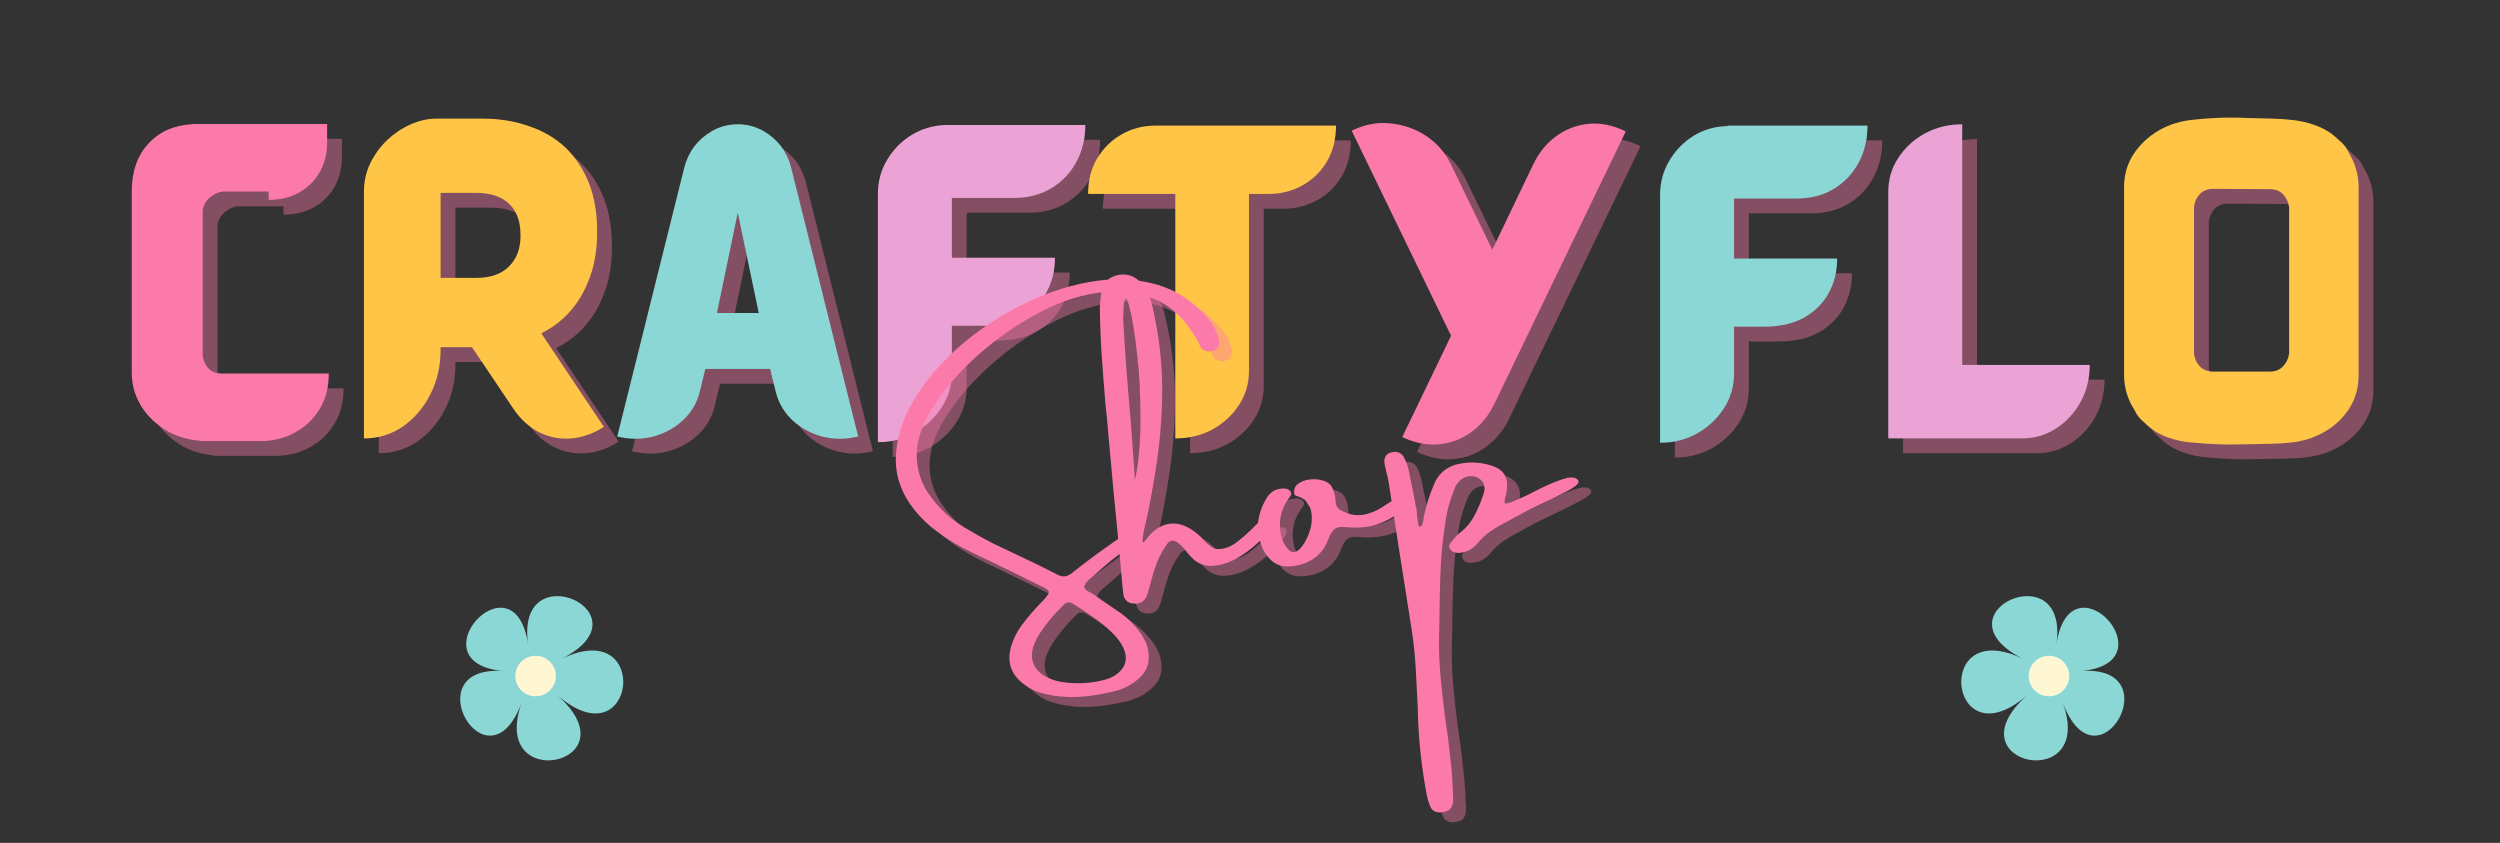
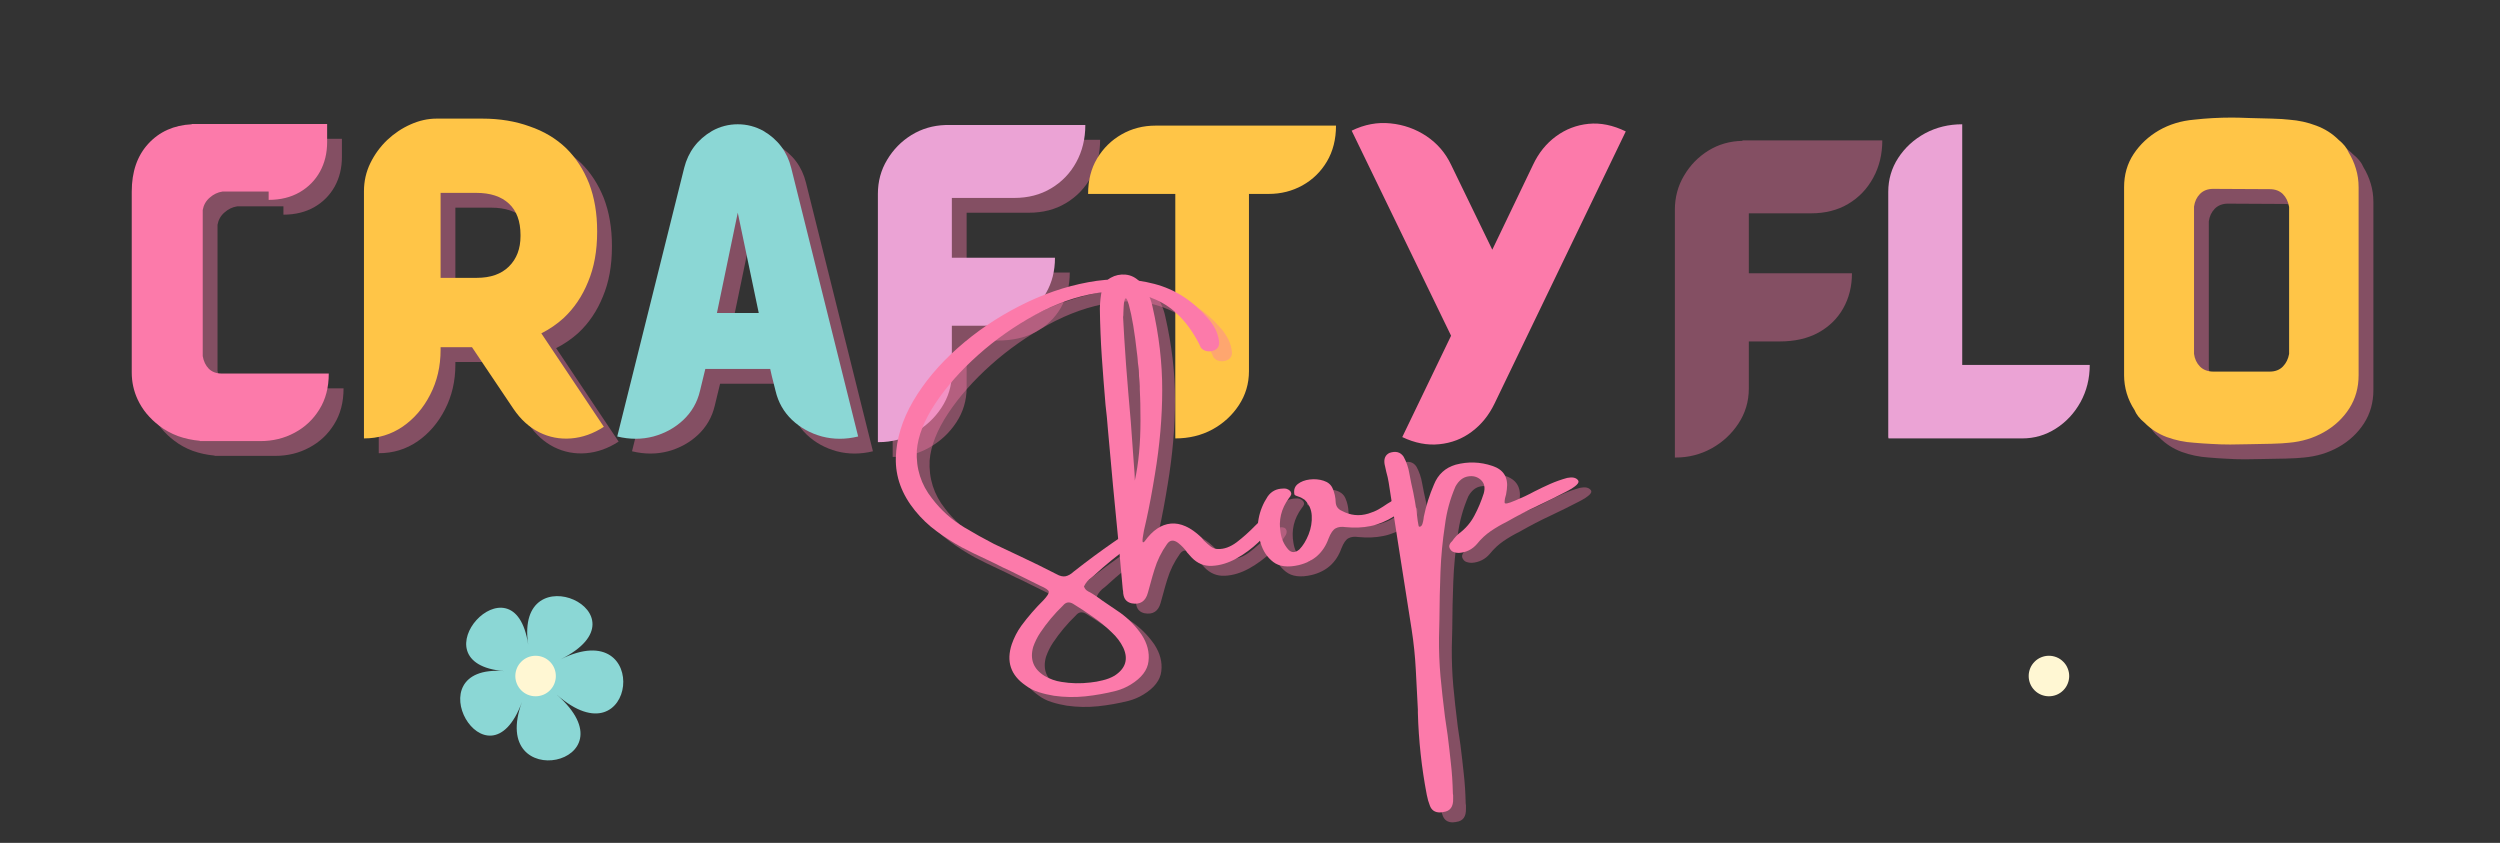
<svg xmlns="http://www.w3.org/2000/svg" version="1.0" preserveAspectRatio="xMidYMid meet" height="118" viewBox="0 0 262.5 88.5" zoomAndPan="magnify" width="350">
  <rect x="0" y="0" width="262.5" height="88.5" fill="#333333" stroke="none" />
  <defs>
    <g />
  </defs>
  <g fill-opacity="0.4" fill="#fc7aaa">
    <g transform="translate(14.058, 47.696)">
      <g>
        <path d="M 1.938 -4.219 C 1.531 -5.102 1.328 -6.039 1.328 -7.031 L 1.328 -25.922 C 1.328 -25.941 1.328 -25.957 1.328 -25.969 C 1.328 -25.988 1.328 -26.008 1.328 -26.031 C 1.328 -28.113 1.906 -29.785 3.062 -31.047 C 4.227 -32.316 5.75 -33 7.625 -33.094 L 7.625 -33.125 L 21.844 -33.125 L 21.844 -31.219 C 21.844 -30.07 21.594 -29.039 21.094 -28.125 C 20.594 -27.219 19.879 -26.492 18.953 -25.953 C 18.023 -25.422 16.941 -25.156 15.703 -25.156 L 15.703 -26.031 L 10.859 -26.031 C 10.359 -25.957 9.91 -25.742 9.516 -25.391 C 9.117 -25.047 8.875 -24.613 8.781 -24.094 C 8.781 -23.977 8.781 -23.875 8.781 -23.781 L 8.781 -21.5 C 8.781 -21.406 8.781 -21.285 8.781 -21.141 L 8.781 -8.75 C 8.875 -8.207 9.086 -7.766 9.422 -7.422 C 9.766 -7.086 10.219 -6.922 10.781 -6.922 L 22.016 -6.922 C 22.016 -5.461 21.688 -4.207 21.031 -3.156 C 20.383 -2.102 19.516 -1.285 18.422 -0.703 C 17.336 -0.117 16.141 0.172 14.828 0.172 L 8.5 0.172 L 8.469 0.141 C 7.664 0.066 6.898 -0.098 6.172 -0.359 C 5.453 -0.629 4.801 -0.988 4.219 -1.438 C 3.727 -1.812 3.285 -2.234 2.891 -2.703 C 2.504 -3.172 2.188 -3.676 1.938 -4.219 Z M 1.938 -4.219" />
      </g>
    </g>
  </g>
  <g fill-opacity="1" fill="#fc7aaa">
    <g transform="translate(12.505, 46.143)">
      <g>
        <path d="M 1.938 -4.219 C 1.531 -5.102 1.328 -6.039 1.328 -7.031 L 1.328 -25.922 C 1.328 -25.941 1.328 -25.957 1.328 -25.969 C 1.328 -25.988 1.328 -26.008 1.328 -26.031 C 1.328 -28.113 1.906 -29.785 3.062 -31.047 C 4.227 -32.316 5.75 -33 7.625 -33.094 L 7.625 -33.125 L 21.844 -33.125 L 21.844 -31.219 C 21.844 -30.07 21.594 -29.039 21.094 -28.125 C 20.594 -27.219 19.879 -26.492 18.953 -25.953 C 18.023 -25.422 16.941 -25.156 15.703 -25.156 L 15.703 -26.031 L 10.859 -26.031 C 10.359 -25.957 9.91 -25.742 9.516 -25.391 C 9.117 -25.047 8.875 -24.613 8.781 -24.094 C 8.781 -23.977 8.781 -23.875 8.781 -23.781 L 8.781 -21.5 C 8.781 -21.406 8.781 -21.285 8.781 -21.141 L 8.781 -8.75 C 8.875 -8.207 9.086 -7.766 9.422 -7.422 C 9.766 -7.086 10.219 -6.922 10.781 -6.922 L 22.016 -6.922 C 22.016 -5.461 21.688 -4.207 21.031 -3.156 C 20.383 -2.102 19.516 -1.285 18.422 -0.703 C 17.336 -0.117 16.141 0.172 14.828 0.172 L 8.5 0.172 L 8.469 0.141 C 7.664 0.066 6.898 -0.098 6.172 -0.359 C 5.453 -0.629 4.801 -0.988 4.219 -1.438 C 3.727 -1.812 3.285 -2.234 2.891 -2.703 C 2.504 -3.172 2.188 -3.676 1.938 -4.219 Z M 1.938 -4.219" />
      </g>
    </g>
  </g>
  <g fill-opacity="0.4" fill="#fc7aaa">
    <g transform="translate(38.331, 47.696)">
      <g>
        <path d="M 20.062 -11.141 L 26.625 -1.328 C 25.52 -0.609 24.375 -0.203 23.188 -0.109 C 22.008 -0.016 20.895 -0.227 19.844 -0.75 C 18.789 -1.281 17.891 -2.098 17.141 -3.203 L 12.781 -9.688 L 9.484 -9.688 L 9.484 -9.406 C 9.484 -7.676 9.117 -6.109 8.391 -4.703 C 7.672 -3.297 6.707 -2.176 5.5 -1.344 C 4.289 -0.52 2.938 -0.109 1.438 -0.109 L 1.438 -26.062 C 1.438 -27.113 1.66 -28.098 2.109 -29.016 C 2.555 -29.93 3.145 -30.738 3.875 -31.438 C 4.613 -32.133 5.43 -32.68 6.328 -33.078 C 7.234 -33.484 8.145 -33.688 9.062 -33.688 L 13.875 -33.688 C 15.695 -33.688 17.348 -33.414 18.828 -32.875 C 20.328 -32.363 21.602 -31.602 22.656 -30.594 C 23.688 -29.582 24.492 -28.344 25.078 -26.875 C 25.641 -25.395 25.922 -23.734 25.922 -21.891 L 25.922 -21.781 C 25.922 -19.789 25.602 -18.047 24.969 -16.547 C 24.363 -15.047 23.508 -13.781 22.406 -12.75 C 21.707 -12.113 20.926 -11.578 20.062 -11.141 Z M 9.484 -16.969 L 13.281 -16.969 C 14.727 -16.969 15.852 -17.363 16.656 -18.156 C 17.469 -18.957 17.875 -20.023 17.875 -21.359 L 17.875 -21.469 C 17.875 -22.914 17.469 -24.016 16.656 -24.766 C 15.852 -25.516 14.711 -25.891 13.234 -25.891 L 9.484 -25.891 Z M 9.484 -16.969" />
      </g>
    </g>
  </g>
  <g fill-opacity="1" fill="#ffc547">
    <g transform="translate(36.778, 46.143)">
      <g>
        <path d="M 20.062 -11.141 L 26.625 -1.328 C 25.52 -0.609 24.375 -0.203 23.188 -0.109 C 22.008 -0.016 20.895 -0.227 19.844 -0.75 C 18.789 -1.281 17.891 -2.098 17.141 -3.203 L 12.781 -9.688 L 9.484 -9.688 L 9.484 -9.406 C 9.484 -7.676 9.117 -6.109 8.391 -4.703 C 7.672 -3.297 6.707 -2.176 5.5 -1.344 C 4.289 -0.52 2.938 -0.109 1.438 -0.109 L 1.438 -26.062 C 1.438 -27.113 1.66 -28.098 2.109 -29.016 C 2.555 -29.93 3.145 -30.738 3.875 -31.438 C 4.613 -32.133 5.43 -32.68 6.328 -33.078 C 7.234 -33.484 8.145 -33.688 9.062 -33.688 L 13.875 -33.688 C 15.695 -33.688 17.348 -33.414 18.828 -32.875 C 20.328 -32.363 21.602 -31.602 22.656 -30.594 C 23.688 -29.582 24.492 -28.344 25.078 -26.875 C 25.641 -25.395 25.922 -23.734 25.922 -21.891 L 25.922 -21.781 C 25.922 -19.789 25.602 -18.047 24.969 -16.547 C 24.363 -15.047 23.508 -13.781 22.406 -12.75 C 21.707 -12.113 20.926 -11.578 20.062 -11.141 Z M 9.484 -16.969 L 13.281 -16.969 C 14.727 -16.969 15.852 -17.363 16.656 -18.156 C 17.469 -18.957 17.875 -20.023 17.875 -21.359 L 17.875 -21.469 C 17.875 -22.914 17.469 -24.016 16.656 -24.766 C 15.852 -25.516 14.711 -25.891 13.234 -25.891 L 9.484 -25.891 Z M 9.484 -16.969" />
      </g>
    </g>
  </g>
  <g fill-opacity="0.4" fill="#fc7aaa">
    <g transform="translate(66.158, 47.696)">
      <g>
        <path d="M 18.469 -28.516 L 25.5 -0.312 C 24.188 0.008 22.922 0.008 21.703 -0.312 C 20.484 -0.645 19.438 -1.223 18.562 -2.047 C 17.688 -2.879 17.109 -3.895 16.828 -5.094 L 16.438 -6.641 L 16.266 -7.406 L 9.453 -7.406 L 9.266 -6.641 L 8.891 -5.094 C 8.609 -3.895 8.023 -2.879 7.141 -2.047 C 6.266 -1.223 5.219 -0.645 4 -0.312 C 2.781 0.008 1.516 0.008 0.203 -0.312 L 7.234 -28.516 C 7.66 -30.203 8.633 -31.492 10.156 -32.391 C 11 -32.859 11.898 -33.094 12.859 -33.094 C 13.816 -33.094 14.719 -32.859 15.562 -32.391 C 17.082 -31.492 18.051 -30.203 18.469 -28.516 Z M 10.672 -13.281 L 15.062 -13.281 L 12.859 -23.812 Z M 10.672 -13.281" />
      </g>
    </g>
  </g>
  <g fill-opacity="1" fill="#8bd7d5">
    <g transform="translate(64.606, 46.143)">
      <g>
        <path d="M 18.469 -28.516 L 25.5 -0.312 C 24.188 0.008 22.922 0.008 21.703 -0.312 C 20.484 -0.645 19.438 -1.223 18.562 -2.047 C 17.688 -2.879 17.109 -3.895 16.828 -5.094 L 16.438 -6.641 L 16.266 -7.406 L 9.453 -7.406 L 9.266 -6.641 L 8.891 -5.094 C 8.609 -3.895 8.023 -2.879 7.141 -2.047 C 6.266 -1.223 5.219 -0.645 4 -0.312 C 2.781 0.008 1.516 0.008 0.203 -0.312 L 7.234 -28.516 C 7.66 -30.203 8.633 -31.492 10.156 -32.391 C 11 -32.859 11.898 -33.094 12.859 -33.094 C 13.816 -33.094 14.719 -32.859 15.562 -32.391 C 17.082 -31.492 18.051 -30.203 18.469 -28.516 Z M 10.672 -13.281 L 15.062 -13.281 L 12.859 -23.812 Z M 10.672 -13.281" />
      </g>
    </g>
  </g>
  <g fill-opacity="0.4" fill="#fc7aaa">
    <g transform="translate(91.981, 47.696)">
      <g>
        <path d="M 9.516 -25.359 L 9.516 -19.078 L 20.344 -19.078 C 20.344 -17.691 20.031 -16.457 19.406 -15.375 C 18.781 -14.301 17.906 -13.457 16.781 -12.844 C 15.664 -12.238 14.32 -11.938 12.75 -11.938 L 9.516 -11.938 L 9.516 -6.984 C 9.516 -5.648 9.148 -4.43 8.422 -3.328 C 7.703 -2.234 6.758 -1.359 5.594 -0.703 C 4.438 -0.047 3.191 0.281 1.859 0.281 L 1.75 0.281 L 1.75 -25.781 C 1.75 -27.094 2.07 -28.285 2.719 -29.359 C 3.363 -30.441 4.219 -31.312 5.281 -31.969 C 6.352 -32.625 7.539 -32.973 8.844 -33.016 L 23.531 -33.016 C 23.531 -31.566 23.211 -30.266 22.578 -29.109 C 21.953 -27.961 21.078 -27.051 19.953 -26.375 C 18.828 -25.695 17.523 -25.359 16.047 -25.359 Z M 9.516 -25.359" />
      </g>
    </g>
  </g>
  <g fill-opacity="1" fill="#eba3d5">
    <g transform="translate(90.428, 46.143)">
      <g>
        <path d="M 9.516 -25.359 L 9.516 -19.078 L 20.344 -19.078 C 20.344 -17.691 20.031 -16.457 19.406 -15.375 C 18.781 -14.301 17.906 -13.457 16.781 -12.844 C 15.664 -12.238 14.32 -11.938 12.75 -11.938 L 9.516 -11.938 L 9.516 -6.984 C 9.516 -5.648 9.148 -4.43 8.422 -3.328 C 7.703 -2.234 6.758 -1.359 5.594 -0.703 C 4.438 -0.047 3.191 0.281 1.859 0.281 L 1.75 0.281 L 1.75 -25.781 C 1.75 -27.094 2.07 -28.285 2.719 -29.359 C 3.363 -30.441 4.219 -31.312 5.281 -31.969 C 6.352 -32.625 7.539 -32.973 8.844 -33.016 L 23.531 -33.016 C 23.531 -31.566 23.211 -30.266 22.578 -29.109 C 21.953 -27.961 21.078 -27.051 19.953 -26.375 C 18.828 -25.695 17.523 -25.359 16.047 -25.359 Z M 9.516 -25.359" />
      </g>
    </g>
  </g>
  <g fill-opacity="0.4" fill="#fc7aaa">
    <g transform="translate(115.974, 47.696)">
      <g>
-         <path d="M 6.922 -32.953 L 25.859 -32.953 C 25.859 -31.516 25.539 -30.258 24.906 -29.188 C 24.27 -28.113 23.41 -27.273 22.328 -26.672 C 21.254 -26.078 20.078 -25.781 18.797 -25.781 L 16.719 -25.781 L 16.719 -7.172 C 16.719 -5.859 16.363 -4.664 15.656 -3.594 C 14.957 -2.531 14.031 -1.68 12.875 -1.047 C 11.719 -0.422 10.422 -0.109 8.984 -0.109 L 8.984 -25.781 L -0.172 -25.781 C -0.172 -27.207 0.145 -28.453 0.781 -29.516 C 1.426 -30.586 2.281 -31.426 3.344 -32.031 C 4.414 -32.645 5.609 -32.953 6.922 -32.953 Z M 6.922 -32.953" />
-       </g>
+         </g>
    </g>
  </g>
  <g fill-opacity="1" fill="#ffc547">
    <g transform="translate(114.422, 46.143)">
      <g>
        <path d="M 6.922 -32.953 L 25.859 -32.953 C 25.859 -31.516 25.539 -30.258 24.906 -29.188 C 24.27 -28.113 23.41 -27.273 22.328 -26.672 C 21.254 -26.078 20.078 -25.781 18.797 -25.781 L 16.719 -25.781 L 16.719 -7.172 C 16.719 -5.859 16.363 -4.664 15.656 -3.594 C 14.957 -2.531 14.031 -1.68 12.875 -1.047 C 11.719 -0.422 10.422 -0.109 8.984 -0.109 L 8.984 -25.781 L -0.172 -25.781 C -0.172 -27.207 0.145 -28.453 0.781 -29.516 C 1.426 -30.586 2.281 -31.426 3.344 -32.031 C 4.414 -32.645 5.609 -32.953 6.922 -32.953 Z M 6.922 -32.953" />
      </g>
    </g>
  </g>
  <g fill-opacity="0.4" fill="#fc7aaa">
    <g transform="translate(141.727, 47.696)">
      <g>
-         <path d="M 20.797 -28.844 C 21.379 -30.082 22.18 -31.078 23.203 -31.828 C 24.223 -32.578 25.363 -33.016 26.625 -33.141 C 27.883 -33.266 29.188 -33 30.531 -32.344 L 16.75 -3.766 C 16.164 -2.547 15.367 -1.562 14.359 -0.812 C 13.359 -0.062 12.223 0.375 10.953 0.5 C 9.691 0.633 8.395 0.383 7.062 -0.25 L 12.188 -10.891 L 1.75 -32.422 C 3.094 -33.078 4.453 -33.332 5.828 -33.188 C 7.211 -33.051 8.473 -32.602 9.609 -31.844 C 10.742 -31.082 11.602 -30.082 12.188 -28.844 L 16.516 -19.922 Z M 20.797 -28.844" />
-       </g>
+         </g>
    </g>
  </g>
  <g fill-opacity="1" fill="#fc7aaa">
    <g transform="translate(140.175, 46.143)">
      <g>
        <path d="M 20.797 -28.844 C 21.379 -30.082 22.18 -31.078 23.203 -31.828 C 24.223 -32.578 25.363 -33.016 26.625 -33.141 C 27.883 -33.266 29.188 -33 30.531 -32.344 L 16.75 -3.766 C 16.164 -2.547 15.367 -1.562 14.359 -0.812 C 13.359 -0.062 12.223 0.375 10.953 0.5 C 9.691 0.633 8.395 0.383 7.062 -0.25 L 12.188 -10.891 L 1.75 -32.422 C 3.094 -33.078 4.453 -33.332 5.828 -33.188 C 7.211 -33.051 8.473 -32.602 9.609 -31.844 C 10.742 -31.082 11.602 -30.082 12.188 -28.844 L 16.516 -19.922 Z M 20.797 -28.844" />
      </g>
    </g>
  </g>
  <g fill-opacity="0.4" fill="#fc7aaa">
    <g transform="translate(174.111, 47.696)">
      <g>
        <path d="M 16.047 -25.297 L 9.516 -25.297 L 9.516 -19 L 20.344 -19 C 20.344 -17.625 20.035 -16.395 19.422 -15.312 C 18.816 -14.238 17.945 -13.391 16.812 -12.766 C 15.676 -12.148 14.32 -11.844 12.75 -11.844 L 9.516 -11.844 L 9.516 -6.891 C 9.516 -5.547 9.148 -4.32 8.422 -3.219 C 7.703 -2.125 6.758 -1.254 5.594 -0.609 C 4.438 0.023 3.191 0.344 1.859 0.344 L 1.75 0.344 L 1.75 -25.672 C 1.75 -26.984 2.07 -28.18 2.719 -29.266 C 3.363 -30.359 4.219 -31.234 5.281 -31.891 C 6.352 -32.547 7.539 -32.883 8.844 -32.906 L 8.844 -32.953 L 23.531 -32.953 C 23.531 -31.492 23.211 -30.188 22.578 -29.031 C 21.953 -27.875 21.082 -26.961 19.969 -26.297 C 18.852 -25.629 17.547 -25.297 16.047 -25.297 Z M 16.047 -25.297" />
      </g>
    </g>
  </g>
  <g fill-opacity="1" fill="#8bd7d5">
    <g transform="translate(172.558, 46.143)">
      <g>
-         <path d="M 16.047 -25.297 L 9.516 -25.297 L 9.516 -19 L 20.344 -19 C 20.344 -17.625 20.035 -16.395 19.422 -15.312 C 18.816 -14.238 17.945 -13.391 16.812 -12.766 C 15.676 -12.148 14.32 -11.844 12.75 -11.844 L 9.516 -11.844 L 9.516 -6.891 C 9.516 -5.547 9.148 -4.32 8.422 -3.219 C 7.703 -2.125 6.758 -1.254 5.594 -0.609 C 4.438 0.023 3.191 0.344 1.859 0.344 L 1.75 0.344 L 1.75 -25.672 C 1.75 -26.984 2.07 -28.18 2.719 -29.266 C 3.363 -30.359 4.219 -31.234 5.281 -31.891 C 6.352 -32.547 7.539 -32.883 8.844 -32.906 L 8.844 -32.953 L 23.531 -32.953 C 23.531 -31.492 23.211 -30.188 22.578 -29.031 C 21.953 -27.875 21.082 -26.961 19.969 -26.297 C 18.852 -25.629 17.547 -25.297 16.047 -25.297 Z M 16.047 -25.297" />
-       </g>
+         </g>
    </g>
  </g>
  <g fill-opacity="0.4" fill="#fc7aaa">
    <g transform="translate(198.069, 47.696)">
      <g>
-         <path d="M 9.516 -33.094 L 9.516 -7.828 L 22.906 -7.828 C 22.906 -6.398 22.582 -5.098 21.938 -3.922 C 21.289 -2.754 20.426 -1.828 19.344 -1.141 C 18.27 -0.453 17.094 -0.109 15.812 -0.109 L 1.75 -0.109 C 1.75 -0.109 1.754 -0.113 1.766 -0.125 C 1.785 -0.133 1.797 -0.148 1.797 -0.172 C 1.797 -0.172 1.781 -0.172 1.75 -0.172 L 1.75 -26 C 1.75 -27.301 2.098 -28.488 2.797 -29.562 C 3.504 -30.645 4.441 -31.504 5.609 -32.141 C 6.785 -32.773 8.086 -33.094 9.516 -33.094 Z M 9.516 -33.094" />
-       </g>
+         </g>
    </g>
  </g>
  <g fill-opacity="1" fill="#eba3d5">
    <g transform="translate(196.517, 46.143)">
      <g>
        <path d="M 9.516 -33.094 L 9.516 -7.828 L 22.906 -7.828 C 22.906 -6.398 22.582 -5.098 21.938 -3.922 C 21.289 -2.754 20.426 -1.828 19.344 -1.141 C 18.27 -0.453 17.094 -0.109 15.812 -0.109 L 1.75 -0.109 C 1.75 -0.109 1.754 -0.113 1.766 -0.125 C 1.785 -0.133 1.797 -0.148 1.797 -0.172 C 1.797 -0.172 1.781 -0.172 1.75 -0.172 L 1.75 -26 C 1.75 -27.301 2.098 -28.488 2.797 -29.562 C 3.504 -30.645 4.441 -31.504 5.609 -32.141 C 6.785 -32.773 8.086 -33.094 9.516 -33.094 Z M 9.516 -33.094" />
      </g>
    </g>
  </g>
  <g fill-opacity="0.4" fill="#fc7aaa">
    <g transform="translate(222.832, 47.696)">
      <g>
        <path d="M 25.328 -30.141 C 25.648 -29.617 25.906 -29.047 26.094 -28.422 C 26.281 -27.805 26.375 -27.16 26.375 -26.484 L 26.375 -6.75 C 26.375 -5.438 26.047 -4.27 25.391 -3.25 C 24.734 -2.227 23.848 -1.398 22.734 -0.766 C 21.629 -0.141 20.41 0.227 19.078 0.344 C 18.648 0.395 18.035 0.43 17.234 0.453 C 16.441 0.473 15.633 0.488 14.812 0.5 C 14 0.52 13.359 0.531 12.891 0.531 C 12.211 0.531 11.555 0.508 10.922 0.469 C 10.285 0.438 9.676 0.395 9.094 0.344 C 8.094 0.281 7.141 0.082 6.234 -0.25 C 5.328 -0.594 4.551 -1.094 3.906 -1.75 C 3.383 -2.176 3.031 -2.625 2.844 -3.094 C 2.488 -3.633 2.219 -4.211 2.031 -4.828 C 1.844 -5.453 1.75 -6.094 1.75 -6.75 L 1.75 -26.484 C 1.75 -27.797 2.082 -28.957 2.75 -29.969 C 3.426 -30.988 4.312 -31.816 5.406 -32.453 C 6.508 -33.086 7.738 -33.461 9.094 -33.578 C 10.383 -33.723 11.707 -33.797 13.062 -33.797 C 13.508 -33.797 14.129 -33.781 14.922 -33.75 C 15.723 -33.727 16.516 -33.707 17.297 -33.688 C 18.078 -33.664 18.672 -33.629 19.078 -33.578 C 20.078 -33.504 21.023 -33.297 21.922 -32.953 C 22.828 -32.617 23.609 -32.125 24.266 -31.469 C 24.785 -31.051 25.141 -30.609 25.328 -30.141 Z M 19.078 -8.984 L 19.078 -24.406 C 18.984 -24.969 18.766 -25.422 18.422 -25.766 C 18.078 -26.109 17.613 -26.281 17.031 -26.281 L 11.094 -26.312 C 10.531 -26.312 10.07 -26.133 9.719 -25.781 C 9.375 -25.426 9.164 -24.984 9.094 -24.453 L 9.094 -8.984 C 9.164 -8.453 9.375 -8.008 9.719 -7.656 C 10.07 -7.301 10.547 -7.125 11.141 -7.125 L 17.031 -7.125 C 17.613 -7.125 18.078 -7.301 18.422 -7.656 C 18.766 -8.008 18.984 -8.453 19.078 -8.984 Z M 19.078 -8.984" />
      </g>
    </g>
  </g>
  <g fill-opacity="1" fill="#ffc547">
    <g transform="translate(221.279, 46.143)">
      <g>
        <path d="M 25.328 -30.141 C 25.648 -29.617 25.906 -29.047 26.094 -28.422 C 26.281 -27.805 26.375 -27.16 26.375 -26.484 L 26.375 -6.75 C 26.375 -5.438 26.047 -4.27 25.391 -3.25 C 24.734 -2.227 23.848 -1.398 22.734 -0.766 C 21.629 -0.141 20.41 0.227 19.078 0.344 C 18.648 0.395 18.035 0.43 17.234 0.453 C 16.441 0.473 15.633 0.488 14.812 0.5 C 14 0.52 13.359 0.531 12.891 0.531 C 12.211 0.531 11.555 0.508 10.922 0.469 C 10.285 0.438 9.676 0.395 9.094 0.344 C 8.094 0.281 7.141 0.082 6.234 -0.25 C 5.328 -0.594 4.551 -1.094 3.906 -1.75 C 3.383 -2.176 3.031 -2.625 2.844 -3.094 C 2.488 -3.633 2.219 -4.211 2.031 -4.828 C 1.844 -5.453 1.75 -6.094 1.75 -6.75 L 1.75 -26.484 C 1.75 -27.797 2.082 -28.957 2.75 -29.969 C 3.426 -30.988 4.312 -31.816 5.406 -32.453 C 6.508 -33.086 7.738 -33.461 9.094 -33.578 C 10.383 -33.723 11.707 -33.797 13.062 -33.797 C 13.508 -33.797 14.129 -33.781 14.922 -33.75 C 15.723 -33.727 16.516 -33.707 17.297 -33.688 C 18.078 -33.664 18.672 -33.629 19.078 -33.578 C 20.078 -33.504 21.023 -33.297 21.922 -32.953 C 22.828 -32.617 23.609 -32.125 24.266 -31.469 C 24.785 -31.051 25.141 -30.609 25.328 -30.141 Z M 19.078 -8.984 L 19.078 -24.406 C 18.984 -24.969 18.766 -25.422 18.422 -25.766 C 18.078 -26.109 17.613 -26.281 17.031 -26.281 L 11.094 -26.312 C 10.531 -26.312 10.07 -26.133 9.719 -25.781 C 9.375 -25.426 9.164 -24.984 9.094 -24.453 L 9.094 -8.984 C 9.164 -8.453 9.375 -8.008 9.719 -7.656 C 10.07 -7.301 10.547 -7.125 11.141 -7.125 L 17.031 -7.125 C 17.613 -7.125 18.078 -7.301 18.422 -7.656 C 18.766 -8.008 18.984 -8.453 19.078 -8.984 Z M 19.078 -8.984" />
      </g>
    </g>
  </g>
  <path fill-rule="nonzero" fill-opacity="1" d="M 58.465 72.945 C 66.809 80.273 51.199 83.523 54.805 73.711 C 51.199 83.523 43.281 69.688 52.945 70.465 C 43.281 69.688 53.996 57.875 55.461 67.691 C 53.996 57.875 68.543 64.414 58.871 69.227 C 68.535 64.422 66.809 80.273 58.465 72.945 Z M 58.465 72.945" fill="#8bd7d5" />
  <path fill-rule="nonzero" fill-opacity="1" d="M 58.363 70.984 C 58.363 71.266 58.309 71.535 58.203 71.797 C 58.094 72.059 57.941 72.285 57.742 72.488 C 57.543 72.688 57.312 72.84 57.051 72.949 C 56.789 73.055 56.52 73.109 56.238 73.109 C 55.953 73.109 55.684 73.055 55.422 72.949 C 55.164 72.84 54.934 72.688 54.734 72.488 C 54.535 72.285 54.379 72.059 54.273 71.797 C 54.164 71.535 54.109 71.266 54.109 70.984 C 54.109 70.699 54.164 70.43 54.273 70.168 C 54.379 69.906 54.535 69.68 54.734 69.48 C 54.934 69.277 55.164 69.125 55.422 69.016 C 55.684 68.91 55.953 68.855 56.238 68.855 C 56.52 68.855 56.789 68.91 57.051 69.016 C 57.312 69.125 57.543 69.277 57.742 69.48 C 57.941 69.68 58.094 69.906 58.203 70.168 C 58.309 70.43 58.363 70.699 58.363 70.984 Z M 58.363 70.984" fill="#fff7d3" />
-   <path fill-rule="nonzero" fill-opacity="1" d="M 212.91 72.945 C 204.566 80.273 220.176 83.523 216.57 73.711 C 220.176 83.523 228.094 69.688 218.43 70.465 C 228.094 69.688 217.379 57.875 215.914 67.691 C 217.379 57.875 202.832 64.414 212.504 69.227 C 202.84 64.422 204.566 80.273 212.91 72.945 Z M 212.91 72.945" fill="#8bd7d5" />
  <path fill-rule="nonzero" fill-opacity="1" d="M 213.012 70.984 C 213.012 71.266 213.066 71.535 213.172 71.797 C 213.281 72.059 213.434 72.285 213.633 72.488 C 213.832 72.688 214.062 72.84 214.324 72.949 C 214.586 73.055 214.855 73.109 215.137 73.109 C 215.422 73.109 215.691 73.055 215.953 72.949 C 216.215 72.84 216.441 72.688 216.641 72.488 C 216.844 72.285 216.996 72.059 217.102 71.797 C 217.211 71.535 217.266 71.266 217.266 70.984 C 217.266 70.699 217.211 70.43 217.102 70.168 C 216.996 69.906 216.844 69.68 216.641 69.48 C 216.441 69.277 216.215 69.125 215.953 69.016 C 215.691 68.91 215.422 68.855 215.137 68.855 C 214.855 68.855 214.586 68.91 214.324 69.016 C 214.062 69.125 213.832 69.277 213.633 69.48 C 213.434 69.68 213.281 69.906 213.172 70.168 C 213.066 70.43 213.012 70.699 213.012 70.984 Z M 213.012 70.984" fill="#fff7d3" />
  <g fill-opacity="0.4" fill="#fc7aaa">
    <g transform="translate(102.533, 66.158)">
      <g>
        <path d="M 13.297 6.547 C 13.734 6.504 14.172 6.426 14.609 6.312 C 15.055 6.207 15.469 6.047 15.844 5.828 C 17 5.078 17.305 4.102 16.766 2.906 C 16.473 2.301 16.062 1.754 15.531 1.266 C 14.938 0.68 14.289 0.148 13.594 -0.328 C 12.906 -0.816 12.203 -1.281 11.484 -1.719 C 11.078 -1.957 10.727 -1.898 10.438 -1.547 C 9.52 -0.66 8.719 0.297 8.031 1.328 C 7.727 1.785 7.484 2.281 7.297 2.812 C 6.93 4.125 7.332 5.141 8.5 5.859 C 9.051 6.18 9.641 6.391 10.266 6.484 C 11.254 6.648 12.266 6.672 13.297 6.547 Z M 12.625 -3.531 C 12.688 -3.375 12.773 -3.242 12.891 -3.141 C 13.016 -3.047 13.141 -2.973 13.266 -2.922 C 13.359 -2.867 13.445 -2.816 13.531 -2.766 C 13.875 -2.547 14.211 -2.312 14.547 -2.062 C 15.203 -1.613 15.836 -1.18 16.453 -0.766 C 17.328 -0.129 18.07 0.633 18.688 1.531 C 19.281 2.445 19.52 3.375 19.406 4.312 C 19.301 5.25 18.676 6.066 17.531 6.766 C 17.062 7.055 16.551 7.273 16 7.422 C 14.938 7.691 13.859 7.883 12.766 8 C 11.672 8.113 10.578 8.094 9.484 7.938 C 8.941 7.852 8.41 7.727 7.891 7.562 C 7.379 7.406 6.91 7.164 6.484 6.844 C 4.93 5.77 4.453 4.332 5.047 2.531 C 5.285 1.844 5.617 1.195 6.047 0.594 C 6.754 -0.363 7.531 -1.258 8.375 -2.094 C 8.781 -2.531 8.969 -2.832 8.938 -3 C 8.906 -3.164 8.609 -3.367 8.047 -3.609 C 7.023 -4.117 5.992 -4.629 4.953 -5.141 C 4.398 -5.391 3.852 -5.656 3.312 -5.938 C 2.969 -6.102 2.629 -6.266 2.297 -6.422 C 1.461 -6.805 0.633 -7.211 -0.188 -7.641 C -1.113 -8.148 -1.992 -8.711 -2.828 -9.328 C -3.672 -9.941 -4.43 -10.664 -5.109 -11.5 C -6.504 -13.219 -7.176 -15.066 -7.125 -17.047 C -7.07 -19.035 -6.461 -21.023 -5.297 -23.016 C -4.129 -25.004 -2.57 -26.859 -0.625 -28.578 C 1.32 -30.305 3.484 -31.773 5.859 -32.984 C 8.234 -34.203 10.641 -35.035 13.078 -35.484 C 15.523 -35.941 17.832 -35.883 20 -35.312 C 22.176 -34.75 24.066 -33.535 25.672 -31.672 C 25.953 -31.348 26.195 -30.988 26.406 -30.594 C 26.613 -30.195 26.75 -29.766 26.812 -29.297 C 26.875 -28.828 26.703 -28.504 26.297 -28.328 C 26.016 -28.223 25.75 -28.195 25.5 -28.25 C 25.25 -28.312 25.051 -28.43 24.906 -28.609 C 24.875 -28.66 24.844 -28.723 24.812 -28.797 C 24.781 -28.836 24.766 -28.879 24.766 -28.922 C 23.578 -31.254 22.047 -32.832 20.172 -33.656 C 18.297 -34.477 16.258 -34.711 14.062 -34.359 C 11.875 -34.016 9.691 -33.25 7.516 -32.062 C 5.348 -30.883 3.348 -29.477 1.516 -27.844 C -0.316 -26.207 -1.816 -24.508 -2.984 -22.75 C -4.148 -20.988 -4.797 -19.344 -4.922 -17.812 C -5.016 -15.914 -4.477 -14.234 -3.312 -12.766 C -2.375 -11.535 -1.242 -10.523 0.078 -9.734 C 1.109 -9.117 2.145 -8.539 3.188 -8 C 4.125 -7.551 5.062 -7.109 6 -6.672 C 7.27 -6.078 8.52 -5.461 9.75 -4.828 C 10.102 -4.629 10.422 -4.555 10.703 -4.609 C 10.984 -4.672 11.266 -4.832 11.547 -5.094 C 12.961 -6.207 14.363 -7.242 15.75 -8.203 C 17.133 -9.172 17.93 -9.488 18.141 -9.156 C 18.348 -8.832 18.164 -8.398 17.594 -7.859 C 16.207 -6.879 14.891 -5.812 13.641 -4.656 C 13.566 -4.602 13.5 -4.547 13.438 -4.484 C 13.082 -4.242 12.812 -3.926 12.625 -3.531 Z M 12.625 -3.531" />
      </g>
    </g>
  </g>
  <g fill-opacity="0.4" fill="#fc7aaa">
    <g transform="translate(119.549, 63.986)">
      <g>
        <path d="M 15.219 -8.594 C 15.352 -8.57 15.453 -8.488 15.516 -8.344 C 15.578 -8.207 15.562 -8.035 15.469 -7.828 C 15.133 -7.266 14.617 -6.656 13.922 -6 C 13.234 -5.344 12.461 -4.773 11.609 -4.297 C 10.754 -3.828 9.906 -3.57 9.062 -3.531 C 8.227 -3.488 7.508 -3.785 6.906 -4.422 C 6.75 -4.586 6.602 -4.75 6.469 -4.906 C 6.207 -5.301 5.879 -5.648 5.484 -5.953 C 5.016 -6.297 4.629 -6.25 4.328 -5.812 C 3.742 -4.988 3.305 -4.098 3.016 -3.141 C 2.867 -2.672 2.734 -2.203 2.609 -1.734 C 2.523 -1.391 2.43 -1.051 2.328 -0.719 C 2.086 0.195 1.52 0.57 0.625 0.406 C 0.164 0.301 -0.113 0.035 -0.219 -0.391 C -0.258 -0.535 -0.281 -0.695 -0.281 -0.875 C -0.289 -0.926 -0.301 -0.984 -0.312 -1.047 C -0.469 -2.711 -0.617 -4.379 -0.766 -6.047 C -1.16 -9.992 -1.531 -13.938 -1.875 -17.875 C -1.938 -18.727 -2.02 -19.582 -2.125 -20.438 C -2.27 -22.125 -2.398 -23.805 -2.516 -25.484 C -2.629 -27.16 -2.695 -28.844 -2.719 -30.531 C -2.707 -31.207 -2.633 -31.875 -2.5 -32.531 C -2.363 -33.094 -2.055 -33.508 -1.578 -33.781 C -1.098 -34.051 -0.578 -34.16 -0.016 -34.109 C 0.547 -34.055 1.047 -33.805 1.484 -33.359 C 2.148 -32.629 2.586 -31.773 2.797 -30.797 C 3.492 -27.766 3.836 -24.828 3.828 -21.984 C 3.828 -19.141 3.57 -16.191 3.062 -13.141 C 2.77 -11.336 2.473 -9.754 2.172 -8.391 C 2.066 -7.953 1.977 -7.562 1.906 -7.219 C 1.789 -6.613 1.742 -6.238 1.766 -6.094 C 1.785 -5.945 1.863 -5.957 2 -6.125 C 2.812 -7.258 3.723 -7.875 4.734 -7.969 C 5.754 -8.062 6.816 -7.582 7.922 -6.531 C 8.004 -6.426 8.094 -6.316 8.188 -6.203 C 8.457 -5.941 8.707 -5.723 8.938 -5.547 C 9.176 -5.379 9.422 -5.297 9.672 -5.297 C 10.328 -5.273 10.988 -5.516 11.656 -6.016 C 12.32 -6.523 12.977 -7.113 13.625 -7.781 C 14.281 -8.445 14.812 -8.719 15.219 -8.594 Z M 0.328 -30.938 C 0.211 -31.344 0.117 -31.566 0.047 -31.609 C -0.023 -31.648 -0.082 -31.586 -0.125 -31.422 C -0.176 -31.254 -0.207 -31.039 -0.219 -30.781 C -0.238 -30.531 -0.25 -30.297 -0.25 -30.078 C -0.25 -29.859 -0.258 -29.723 -0.281 -29.672 C -0.219 -28.359 -0.113 -26.688 0.031 -24.656 C 0.188 -22.633 0.352 -20.629 0.531 -18.641 C 0.645 -17.035 0.742 -15.664 0.828 -14.531 C 0.922 -13.406 0.961 -12.723 0.953 -12.484 C 1.348 -14.266 1.547 -16.367 1.547 -18.797 C 1.555 -21.234 1.438 -23.562 1.188 -25.781 C 0.945 -28 0.66 -29.719 0.328 -30.938 Z M 0.328 -30.938" />
      </g>
    </g>
  </g>
  <g fill-opacity="0.4" fill="#fc7aaa">
    <g transform="translate(134.391, 62.091)">
      <g>
        <path d="M 13.719 -8.75 C 14.031 -8.844 14.227 -8.859 14.312 -8.797 C 14.406 -8.734 14.441 -8.613 14.422 -8.438 C 14.441 -8.125 14.348 -7.836 14.141 -7.578 C 13.93 -7.316 13.664 -7.07 13.344 -6.844 C 12.508 -6.32 11.68 -5.977 10.859 -5.812 C 10.047 -5.645 9.172 -5.609 8.234 -5.703 C 7.816 -5.766 7.473 -5.723 7.203 -5.578 C 6.93 -5.441 6.68 -5.082 6.453 -4.5 C 5.922 -3.02 4.883 -2.094 3.344 -1.719 C 2.176 -1.445 1.273 -1.555 0.641 -2.047 C 0.004 -2.535 -0.438 -3.207 -0.688 -4.062 C -0.977 -4.926 -1.047 -5.766 -0.891 -6.578 C -0.742 -7.398 -0.426 -8.18 0.062 -8.922 C 0.445 -9.461 0.977 -9.738 1.656 -9.75 C 1.945 -9.789 2.203 -9.707 2.422 -9.5 C 2.535 -9.344 2.566 -9.207 2.516 -9.094 C 2.473 -8.977 2.398 -8.863 2.297 -8.75 C 1.473 -7.633 1.18 -6.41 1.422 -5.078 C 1.523 -4.43 1.785 -3.863 2.203 -3.375 C 2.547 -2.988 2.941 -2.984 3.391 -3.359 C 3.773 -3.754 4.098 -4.281 4.359 -4.938 C 4.617 -5.594 4.727 -6.25 4.688 -6.906 C 4.656 -7.562 4.406 -8.117 3.938 -8.578 C 3.707 -8.742 3.492 -8.852 3.297 -8.906 C 3.18 -8.945 3.082 -8.984 3 -9.016 C 2.914 -9.055 2.867 -9.113 2.859 -9.188 C 2.785 -9.633 2.91 -9.984 3.234 -10.234 C 3.555 -10.484 3.969 -10.641 4.469 -10.703 C 4.977 -10.766 5.461 -10.723 5.922 -10.578 C 6.391 -10.43 6.707 -10.164 6.875 -9.781 C 7.082 -9.312 7.191 -8.816 7.203 -8.297 C 7.234 -7.879 7.453 -7.582 7.859 -7.406 C 8.754 -6.926 9.68 -6.832 10.641 -7.125 C 11.047 -7.25 11.406 -7.398 11.719 -7.578 C 12.039 -7.766 12.344 -7.957 12.625 -8.156 C 13.02 -8.414 13.383 -8.613 13.719 -8.75 Z M 13.719 -8.75" />
      </g>
    </g>
  </g>
  <g fill-opacity="0.4" fill="#fc7aaa">
    <g transform="translate(148.284, 60.317)">
      <g>
        <path d="M 17.609 -9.094 C 18.16 -9.207 18.539 -9.129 18.75 -8.859 C 18.969 -8.598 18.566 -8.203 17.547 -7.672 C 16.523 -7.141 15.504 -6.633 14.484 -6.156 C 13.473 -5.688 12.398 -5.129 11.266 -4.484 C 10.672 -4.191 10.109 -3.863 9.578 -3.5 C 9.047 -3.133 8.57 -2.691 8.156 -2.172 C 7.656 -1.586 7.02 -1.27 6.25 -1.219 C 6.07 -1.219 5.898 -1.242 5.734 -1.297 C 5.566 -1.348 5.438 -1.445 5.344 -1.594 C 5.227 -1.77 5.203 -1.93 5.266 -2.078 C 5.328 -2.234 5.426 -2.367 5.562 -2.484 C 5.758 -2.773 5.988 -3.031 6.25 -3.25 C 6.945 -3.77 7.488 -4.398 7.875 -5.141 C 8.27 -5.879 8.598 -6.66 8.859 -7.484 C 9.023 -8.086 8.922 -8.555 8.547 -8.891 C 8.18 -9.223 7.734 -9.344 7.203 -9.25 C 6.672 -9.164 6.234 -8.816 5.891 -8.203 C 5.328 -6.898 4.957 -5.547 4.781 -4.141 C 4.531 -2.504 4.375 -0.875 4.312 0.75 C 4.25 2.383 4.211 4.035 4.203 5.703 C 4.191 6.359 4.176 7.023 4.156 7.703 C 4.145 9.047 4.195 10.383 4.312 11.719 C 4.438 13.051 4.582 14.379 4.75 15.703 C 4.758 15.805 4.77 15.895 4.781 15.969 C 4.863 16.602 4.957 17.242 5.062 17.891 C 5.188 18.879 5.301 19.875 5.406 20.875 C 5.52 21.875 5.586 22.879 5.609 23.891 C 5.609 24.016 5.617 24.129 5.641 24.234 C 5.648 24.348 5.648 24.461 5.641 24.578 C 5.672 25.43 5.332 25.898 4.625 25.984 L 4.547 26 C 4.453 26.008 4.352 26.02 4.25 26.031 C 3.727 26.031 3.379 25.797 3.203 25.328 C 3.055 24.953 2.945 24.57 2.875 24.188 C 2.332 21.363 2.02 18.492 1.938 15.578 C 1.938 15.461 1.938 15.344 1.938 15.219 C 1.875 13.82 1.801 12.422 1.719 11.016 C 1.645 9.609 1.5 8.203 1.281 6.797 C 0.789 3.723 0.305 0.641 -0.172 -2.453 C -0.492 -4.484 -0.812 -6.535 -1.125 -8.609 C -1.188 -8.992 -1.27 -9.363 -1.375 -9.719 C -1.438 -10.008 -1.5 -10.289 -1.562 -10.562 C -1.645 -11.125 -1.473 -11.508 -1.047 -11.719 C -0.391 -11.945 0.102 -11.816 0.438 -11.328 C 0.738 -10.785 0.941 -10.191 1.047 -9.547 C 1.109 -9.211 1.172 -8.891 1.234 -8.578 C 1.547 -7.266 1.773 -5.93 1.922 -4.578 C 1.941 -4.43 1.973 -4.258 2.016 -4.062 C 2.035 -3.977 2.094 -3.953 2.188 -3.984 C 2.289 -4.016 2.367 -4.113 2.422 -4.281 C 2.473 -4.445 2.508 -4.609 2.531 -4.766 C 2.539 -4.848 2.551 -4.93 2.562 -5.016 C 2.801 -6.18 3.156 -7.305 3.625 -8.391 C 4.051 -9.461 4.812 -10.16 5.906 -10.484 C 7.207 -10.828 8.488 -10.785 9.75 -10.359 C 10.938 -9.973 11.445 -9.148 11.281 -7.891 C 11.238 -7.504 11.176 -7.195 11.094 -6.969 C 11.051 -6.75 11.035 -6.594 11.047 -6.5 C 11.055 -6.414 11.145 -6.391 11.312 -6.422 C 11.477 -6.453 11.758 -6.551 12.156 -6.719 C 12.844 -7 13.516 -7.316 14.172 -7.672 C 14.723 -7.953 15.281 -8.219 15.844 -8.469 C 16.414 -8.719 17.004 -8.926 17.609 -9.094 Z M 17.609 -9.094" />
      </g>
    </g>
  </g>
  <g fill-opacity="1" fill="#fc7aaa">
    <g transform="translate(101.187, 65.117)">
      <g>
        <path d="M 13.297 6.547 C 13.734 6.504 14.172 6.426 14.609 6.312 C 15.055 6.207 15.469 6.047 15.844 5.828 C 17 5.078 17.305 4.102 16.766 2.906 C 16.473 2.301 16.062 1.754 15.531 1.266 C 14.938 0.68 14.289 0.148 13.594 -0.328 C 12.906 -0.816 12.203 -1.281 11.484 -1.719 C 11.078 -1.957 10.727 -1.898 10.438 -1.547 C 9.52 -0.66 8.719 0.297 8.031 1.328 C 7.727 1.785 7.484 2.281 7.297 2.812 C 6.93 4.125 7.332 5.141 8.5 5.859 C 9.051 6.18 9.641 6.391 10.266 6.484 C 11.254 6.648 12.266 6.672 13.297 6.547 Z M 12.625 -3.531 C 12.688 -3.375 12.773 -3.242 12.891 -3.141 C 13.016 -3.047 13.141 -2.973 13.266 -2.922 C 13.359 -2.867 13.445 -2.816 13.531 -2.766 C 13.875 -2.547 14.211 -2.312 14.547 -2.062 C 15.203 -1.613 15.836 -1.18 16.453 -0.766 C 17.328 -0.129 18.07 0.633 18.688 1.531 C 19.281 2.445 19.52 3.375 19.406 4.312 C 19.301 5.25 18.676 6.066 17.531 6.766 C 17.062 7.055 16.551 7.273 16 7.422 C 14.938 7.691 13.859 7.883 12.766 8 C 11.672 8.113 10.578 8.094 9.484 7.938 C 8.941 7.852 8.41 7.727 7.891 7.562 C 7.379 7.406 6.91 7.164 6.484 6.844 C 4.93 5.77 4.453 4.332 5.047 2.531 C 5.285 1.844 5.617 1.195 6.047 0.594 C 6.754 -0.363 7.531 -1.258 8.375 -2.094 C 8.781 -2.531 8.969 -2.832 8.938 -3 C 8.906 -3.164 8.609 -3.367 8.047 -3.609 C 7.023 -4.117 5.992 -4.629 4.953 -5.141 C 4.398 -5.391 3.852 -5.656 3.312 -5.938 C 2.969 -6.102 2.629 -6.266 2.297 -6.422 C 1.461 -6.805 0.633 -7.211 -0.188 -7.641 C -1.113 -8.148 -1.992 -8.711 -2.828 -9.328 C -3.672 -9.941 -4.43 -10.664 -5.109 -11.5 C -6.504 -13.219 -7.176 -15.066 -7.125 -17.047 C -7.07 -19.035 -6.461 -21.023 -5.297 -23.016 C -4.129 -25.004 -2.57 -26.859 -0.625 -28.578 C 1.32 -30.305 3.484 -31.773 5.859 -32.984 C 8.234 -34.203 10.641 -35.035 13.078 -35.484 C 15.523 -35.941 17.832 -35.883 20 -35.312 C 22.176 -34.75 24.066 -33.535 25.672 -31.672 C 25.953 -31.348 26.195 -30.988 26.406 -30.594 C 26.613 -30.195 26.75 -29.766 26.812 -29.297 C 26.875 -28.828 26.703 -28.504 26.297 -28.328 C 26.016 -28.223 25.75 -28.195 25.5 -28.25 C 25.25 -28.312 25.051 -28.43 24.906 -28.609 C 24.875 -28.66 24.844 -28.723 24.812 -28.797 C 24.781 -28.836 24.766 -28.879 24.766 -28.922 C 23.578 -31.254 22.047 -32.832 20.172 -33.656 C 18.297 -34.477 16.258 -34.711 14.062 -34.359 C 11.875 -34.016 9.691 -33.25 7.516 -32.062 C 5.348 -30.883 3.348 -29.477 1.516 -27.844 C -0.316 -26.207 -1.816 -24.508 -2.984 -22.75 C -4.148 -20.988 -4.797 -19.344 -4.922 -17.812 C -5.016 -15.914 -4.477 -14.234 -3.312 -12.766 C -2.375 -11.535 -1.242 -10.523 0.078 -9.734 C 1.109 -9.117 2.145 -8.539 3.188 -8 C 4.125 -7.551 5.062 -7.109 6 -6.672 C 7.27 -6.078 8.52 -5.461 9.75 -4.828 C 10.102 -4.629 10.422 -4.555 10.703 -4.609 C 10.984 -4.672 11.266 -4.832 11.547 -5.094 C 12.961 -6.207 14.363 -7.242 15.75 -8.203 C 17.133 -9.172 17.93 -9.488 18.141 -9.156 C 18.348 -8.832 18.164 -8.398 17.594 -7.859 C 16.207 -6.879 14.891 -5.812 13.641 -4.656 C 13.566 -4.602 13.5 -4.547 13.438 -4.484 C 13.082 -4.242 12.812 -3.926 12.625 -3.531 Z M 12.625 -3.531" />
      </g>
    </g>
  </g>
  <g fill-opacity="1" fill="#fc7aaa">
    <g transform="translate(118.204, 62.945)">
      <g>
        <path d="M 15.219 -8.594 C 15.352 -8.57 15.453 -8.488 15.516 -8.344 C 15.578 -8.207 15.562 -8.035 15.469 -7.828 C 15.133 -7.266 14.617 -6.656 13.922 -6 C 13.234 -5.344 12.461 -4.773 11.609 -4.297 C 10.754 -3.828 9.906 -3.57 9.062 -3.531 C 8.227 -3.488 7.508 -3.785 6.906 -4.422 C 6.75 -4.586 6.602 -4.75 6.469 -4.906 C 6.207 -5.301 5.879 -5.648 5.484 -5.953 C 5.016 -6.297 4.629 -6.25 4.328 -5.812 C 3.742 -4.988 3.305 -4.098 3.016 -3.141 C 2.867 -2.672 2.734 -2.203 2.609 -1.734 C 2.523 -1.391 2.43 -1.051 2.328 -0.719 C 2.086 0.195 1.52 0.57 0.625 0.406 C 0.164 0.301 -0.113 0.035 -0.219 -0.391 C -0.258 -0.535 -0.281 -0.695 -0.281 -0.875 C -0.289 -0.926 -0.301 -0.984 -0.312 -1.047 C -0.469 -2.711 -0.617 -4.379 -0.766 -6.047 C -1.16 -9.992 -1.531 -13.938 -1.875 -17.875 C -1.938 -18.727 -2.02 -19.582 -2.125 -20.438 C -2.27 -22.125 -2.398 -23.805 -2.516 -25.484 C -2.629 -27.16 -2.695 -28.844 -2.719 -30.531 C -2.707 -31.207 -2.633 -31.875 -2.5 -32.531 C -2.363 -33.094 -2.055 -33.508 -1.578 -33.781 C -1.098 -34.051 -0.578 -34.16 -0.016 -34.109 C 0.547 -34.055 1.047 -33.805 1.484 -33.359 C 2.148 -32.629 2.586 -31.773 2.797 -30.797 C 3.492 -27.766 3.836 -24.828 3.828 -21.984 C 3.828 -19.141 3.57 -16.191 3.062 -13.141 C 2.77 -11.336 2.473 -9.754 2.172 -8.391 C 2.066 -7.953 1.977 -7.562 1.906 -7.219 C 1.789 -6.613 1.742 -6.238 1.766 -6.094 C 1.785 -5.945 1.863 -5.957 2 -6.125 C 2.812 -7.258 3.723 -7.875 4.734 -7.969 C 5.754 -8.062 6.816 -7.582 7.922 -6.531 C 8.004 -6.426 8.094 -6.316 8.188 -6.203 C 8.457 -5.941 8.707 -5.723 8.938 -5.547 C 9.176 -5.379 9.422 -5.297 9.672 -5.297 C 10.328 -5.273 10.988 -5.516 11.656 -6.016 C 12.32 -6.523 12.977 -7.113 13.625 -7.781 C 14.281 -8.445 14.812 -8.719 15.219 -8.594 Z M 0.328 -30.938 C 0.211 -31.344 0.117 -31.566 0.047 -31.609 C -0.023 -31.648 -0.082 -31.586 -0.125 -31.422 C -0.176 -31.254 -0.207 -31.039 -0.219 -30.781 C -0.238 -30.531 -0.25 -30.297 -0.25 -30.078 C -0.25 -29.859 -0.258 -29.723 -0.281 -29.672 C -0.219 -28.359 -0.113 -26.688 0.031 -24.656 C 0.188 -22.633 0.352 -20.629 0.531 -18.641 C 0.645 -17.035 0.742 -15.664 0.828 -14.531 C 0.922 -13.406 0.961 -12.723 0.953 -12.484 C 1.348 -14.266 1.547 -16.367 1.547 -18.797 C 1.555 -21.234 1.438 -23.562 1.188 -25.781 C 0.945 -28 0.66 -29.719 0.328 -30.938 Z M 0.328 -30.938" />
      </g>
    </g>
  </g>
  <g fill-opacity="1" fill="#fc7aaa">
    <g transform="translate(133.045, 61.05)">
      <g>
        <path d="M 13.719 -8.75 C 14.031 -8.844 14.227 -8.859 14.312 -8.797 C 14.406 -8.734 14.441 -8.613 14.422 -8.438 C 14.441 -8.125 14.348 -7.836 14.141 -7.578 C 13.93 -7.316 13.664 -7.07 13.344 -6.844 C 12.508 -6.32 11.68 -5.977 10.859 -5.812 C 10.047 -5.645 9.172 -5.609 8.234 -5.703 C 7.816 -5.766 7.473 -5.723 7.203 -5.578 C 6.93 -5.441 6.68 -5.082 6.453 -4.5 C 5.922 -3.02 4.883 -2.094 3.344 -1.719 C 2.176 -1.445 1.273 -1.555 0.641 -2.047 C 0.004 -2.535 -0.438 -3.207 -0.688 -4.062 C -0.977 -4.926 -1.047 -5.766 -0.891 -6.578 C -0.742 -7.398 -0.426 -8.18 0.062 -8.922 C 0.445 -9.461 0.977 -9.738 1.656 -9.75 C 1.945 -9.789 2.203 -9.707 2.422 -9.5 C 2.535 -9.344 2.566 -9.207 2.516 -9.094 C 2.473 -8.977 2.398 -8.863 2.297 -8.75 C 1.473 -7.633 1.18 -6.41 1.422 -5.078 C 1.523 -4.43 1.785 -3.863 2.203 -3.375 C 2.547 -2.988 2.941 -2.984 3.391 -3.359 C 3.773 -3.754 4.098 -4.281 4.359 -4.938 C 4.617 -5.594 4.727 -6.25 4.688 -6.906 C 4.656 -7.562 4.406 -8.117 3.938 -8.578 C 3.707 -8.742 3.492 -8.852 3.297 -8.906 C 3.18 -8.945 3.082 -8.984 3 -9.016 C 2.914 -9.055 2.867 -9.113 2.859 -9.188 C 2.785 -9.633 2.91 -9.984 3.234 -10.234 C 3.555 -10.484 3.969 -10.641 4.469 -10.703 C 4.977 -10.766 5.461 -10.723 5.922 -10.578 C 6.391 -10.43 6.707 -10.164 6.875 -9.781 C 7.082 -9.312 7.191 -8.816 7.203 -8.297 C 7.234 -7.879 7.453 -7.582 7.859 -7.406 C 8.754 -6.926 9.68 -6.832 10.641 -7.125 C 11.047 -7.25 11.406 -7.398 11.719 -7.578 C 12.039 -7.766 12.344 -7.957 12.625 -8.156 C 13.02 -8.414 13.383 -8.613 13.719 -8.75 Z M 13.719 -8.75" />
      </g>
    </g>
  </g>
  <g fill-opacity="1" fill="#fc7aaa">
    <g transform="translate(146.938, 59.276)">
      <g>
        <path d="M 17.609 -9.094 C 18.16 -9.207 18.539 -9.129 18.75 -8.859 C 18.969 -8.598 18.566 -8.203 17.547 -7.672 C 16.523 -7.141 15.504 -6.633 14.484 -6.156 C 13.473 -5.688 12.398 -5.129 11.266 -4.484 C 10.672 -4.191 10.109 -3.863 9.578 -3.5 C 9.047 -3.133 8.57 -2.691 8.156 -2.172 C 7.656 -1.586 7.02 -1.27 6.25 -1.219 C 6.07 -1.219 5.898 -1.242 5.734 -1.297 C 5.566 -1.348 5.438 -1.445 5.344 -1.594 C 5.227 -1.77 5.203 -1.93 5.266 -2.078 C 5.328 -2.234 5.426 -2.367 5.562 -2.484 C 5.758 -2.773 5.988 -3.031 6.25 -3.25 C 6.945 -3.77 7.488 -4.398 7.875 -5.141 C 8.27 -5.879 8.598 -6.66 8.859 -7.484 C 9.023 -8.086 8.922 -8.555 8.547 -8.891 C 8.18 -9.223 7.734 -9.344 7.203 -9.25 C 6.672 -9.164 6.234 -8.816 5.891 -8.203 C 5.328 -6.898 4.957 -5.547 4.781 -4.141 C 4.531 -2.504 4.375 -0.875 4.312 0.75 C 4.25 2.383 4.211 4.035 4.203 5.703 C 4.191 6.359 4.176 7.023 4.156 7.703 C 4.145 9.047 4.195 10.383 4.312 11.719 C 4.438 13.051 4.582 14.379 4.75 15.703 C 4.758 15.805 4.77 15.895 4.781 15.969 C 4.863 16.602 4.957 17.242 5.062 17.891 C 5.188 18.879 5.301 19.875 5.406 20.875 C 5.52 21.875 5.586 22.879 5.609 23.891 C 5.609 24.016 5.617 24.129 5.641 24.234 C 5.648 24.348 5.648 24.461 5.641 24.578 C 5.672 25.43 5.332 25.898 4.625 25.984 L 4.547 26 C 4.453 26.008 4.352 26.02 4.25 26.031 C 3.727 26.031 3.379 25.797 3.203 25.328 C 3.055 24.953 2.945 24.57 2.875 24.188 C 2.332 21.363 2.02 18.492 1.938 15.578 C 1.938 15.461 1.938 15.344 1.938 15.219 C 1.875 13.82 1.801 12.422 1.719 11.016 C 1.645 9.609 1.5 8.203 1.281 6.797 C 0.789 3.723 0.305 0.641 -0.172 -2.453 C -0.492 -4.484 -0.812 -6.535 -1.125 -8.609 C -1.188 -8.992 -1.27 -9.363 -1.375 -9.719 C -1.438 -10.008 -1.5 -10.289 -1.562 -10.562 C -1.645 -11.125 -1.473 -11.508 -1.047 -11.719 C -0.391 -11.945 0.102 -11.816 0.438 -11.328 C 0.738 -10.785 0.941 -10.191 1.047 -9.547 C 1.109 -9.211 1.172 -8.891 1.234 -8.578 C 1.547 -7.266 1.773 -5.93 1.922 -4.578 C 1.941 -4.43 1.973 -4.258 2.016 -4.062 C 2.035 -3.977 2.094 -3.953 2.188 -3.984 C 2.289 -4.016 2.367 -4.113 2.422 -4.281 C 2.473 -4.445 2.508 -4.609 2.531 -4.766 C 2.539 -4.848 2.551 -4.93 2.562 -5.016 C 2.801 -6.18 3.156 -7.305 3.625 -8.391 C 4.051 -9.461 4.812 -10.16 5.906 -10.484 C 7.207 -10.828 8.488 -10.785 9.75 -10.359 C 10.938 -9.973 11.445 -9.148 11.281 -7.891 C 11.238 -7.504 11.176 -7.195 11.094 -6.969 C 11.051 -6.75 11.035 -6.594 11.047 -6.5 C 11.055 -6.414 11.145 -6.391 11.312 -6.422 C 11.477 -6.453 11.758 -6.551 12.156 -6.719 C 12.844 -7 13.516 -7.316 14.172 -7.672 C 14.723 -7.953 15.281 -8.219 15.844 -8.469 C 16.414 -8.719 17.004 -8.926 17.609 -9.094 Z M 17.609 -9.094" />
      </g>
    </g>
  </g>
</svg>